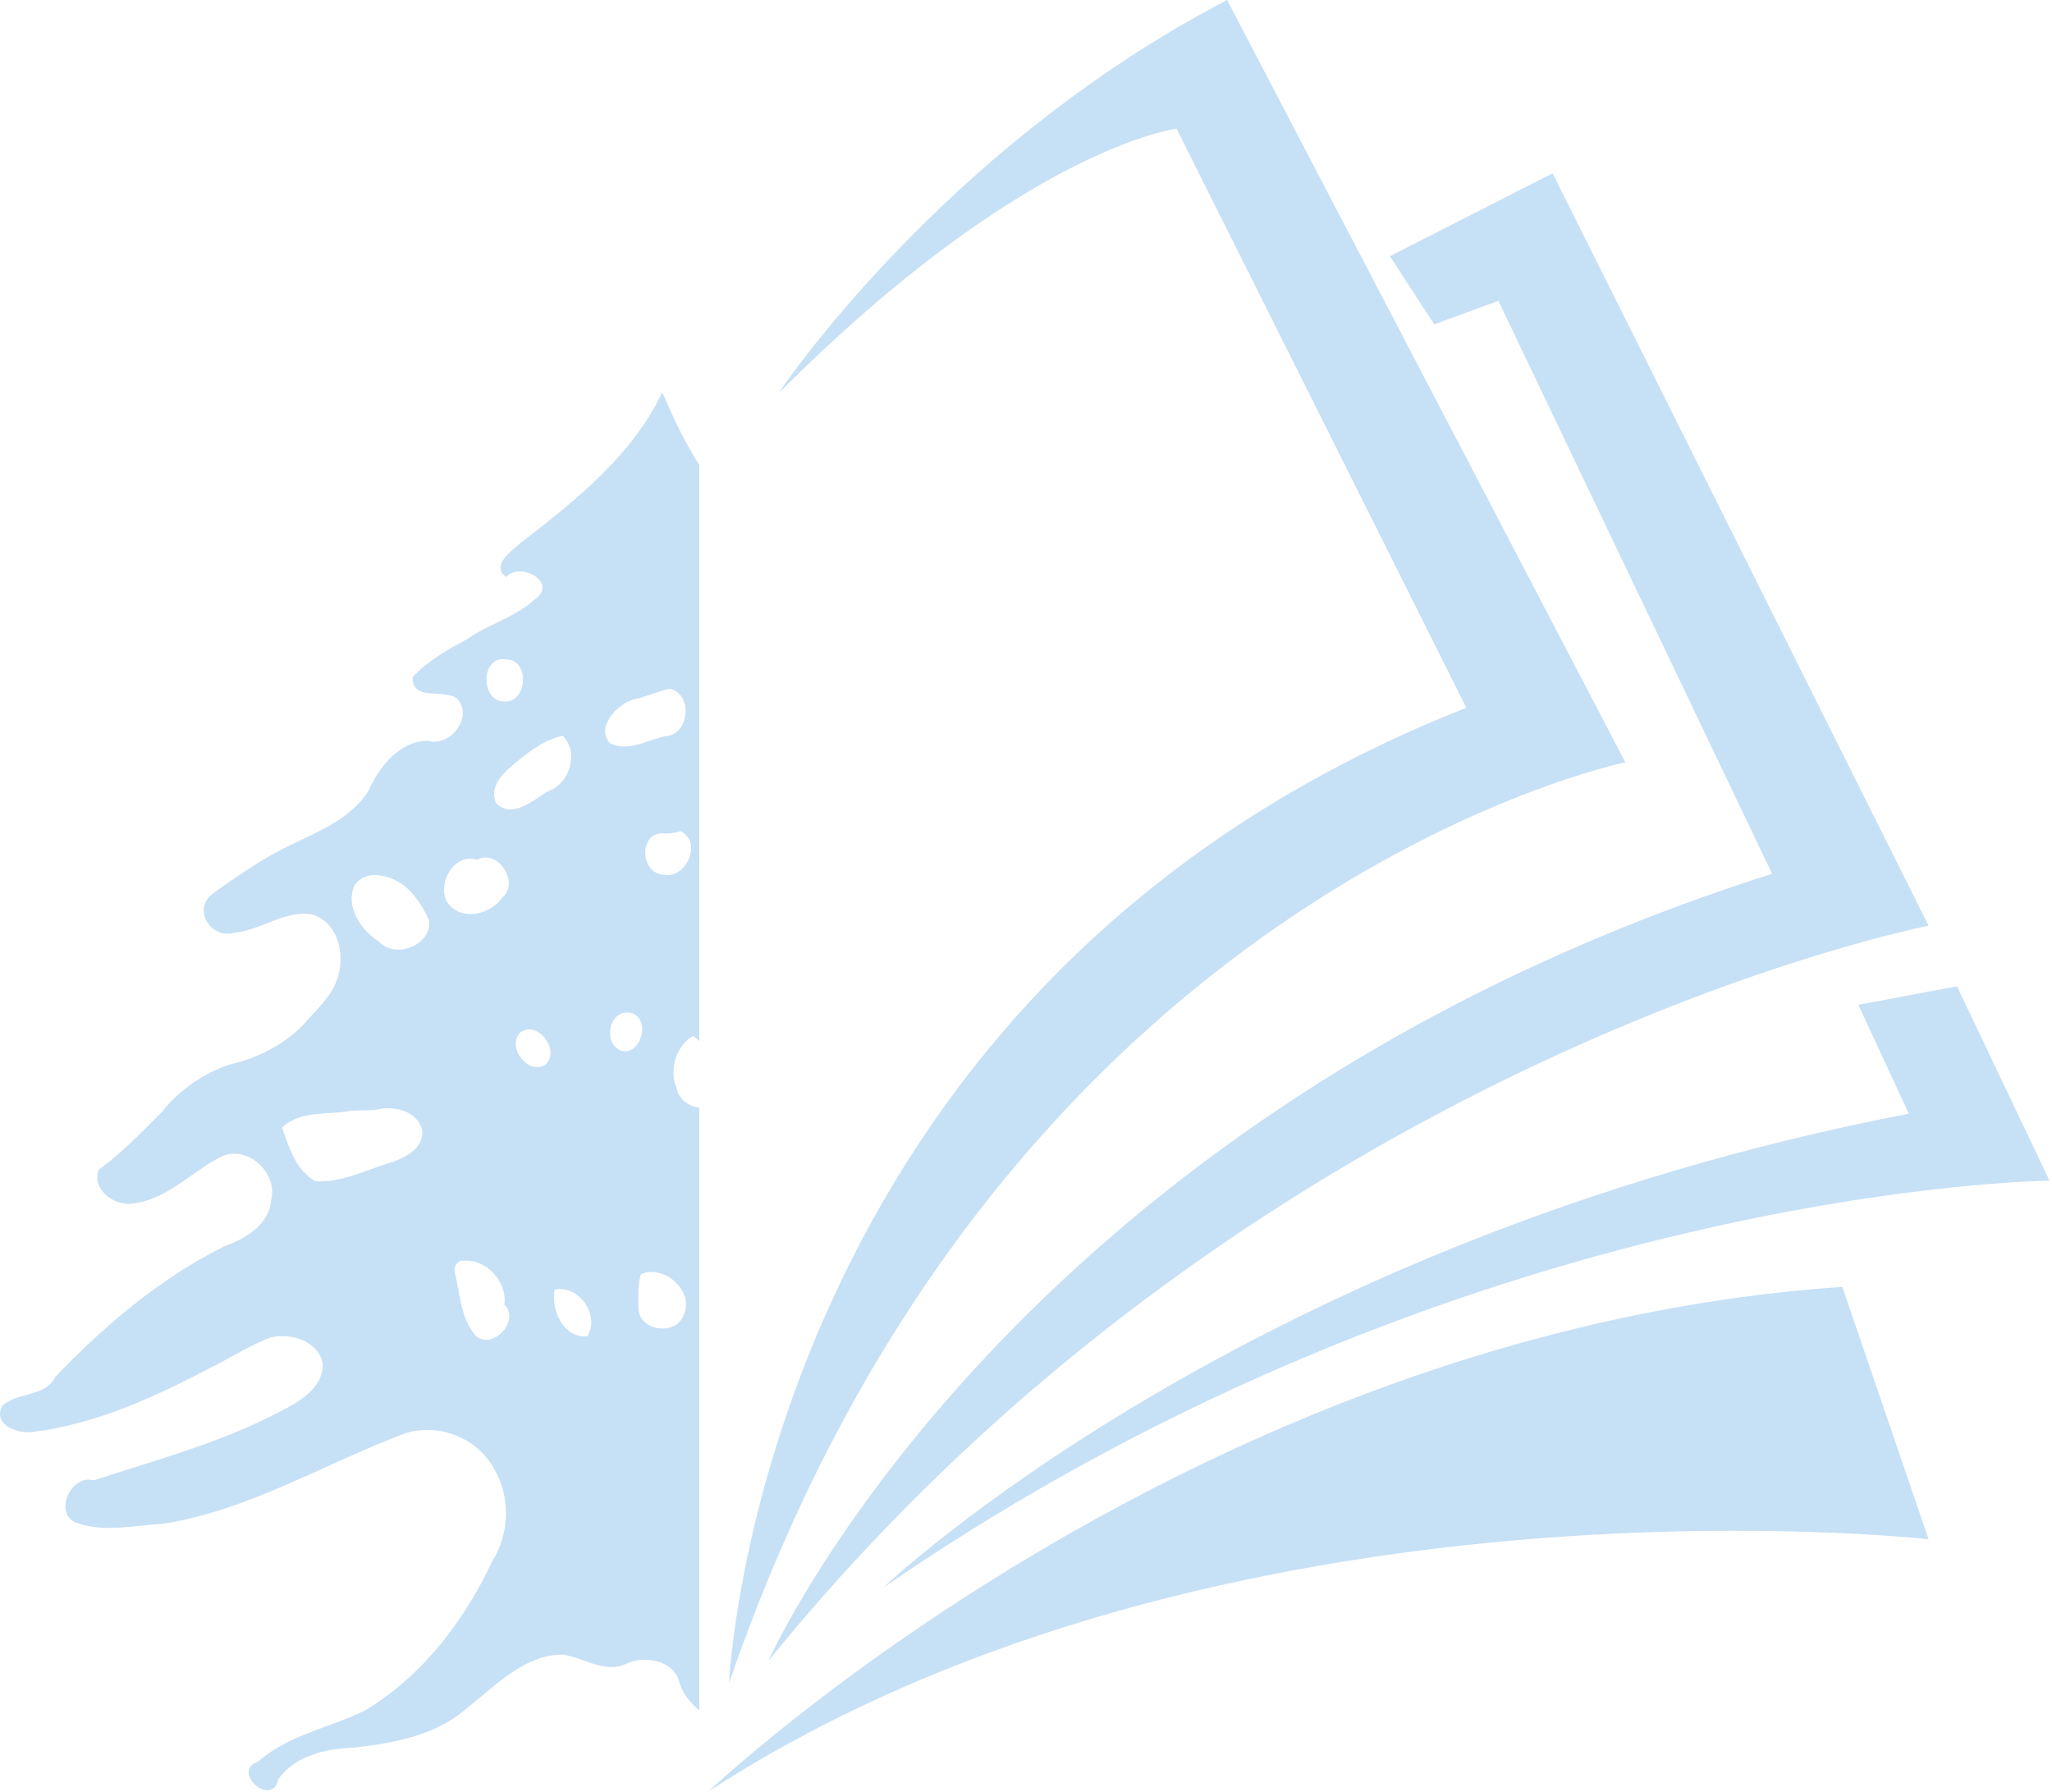
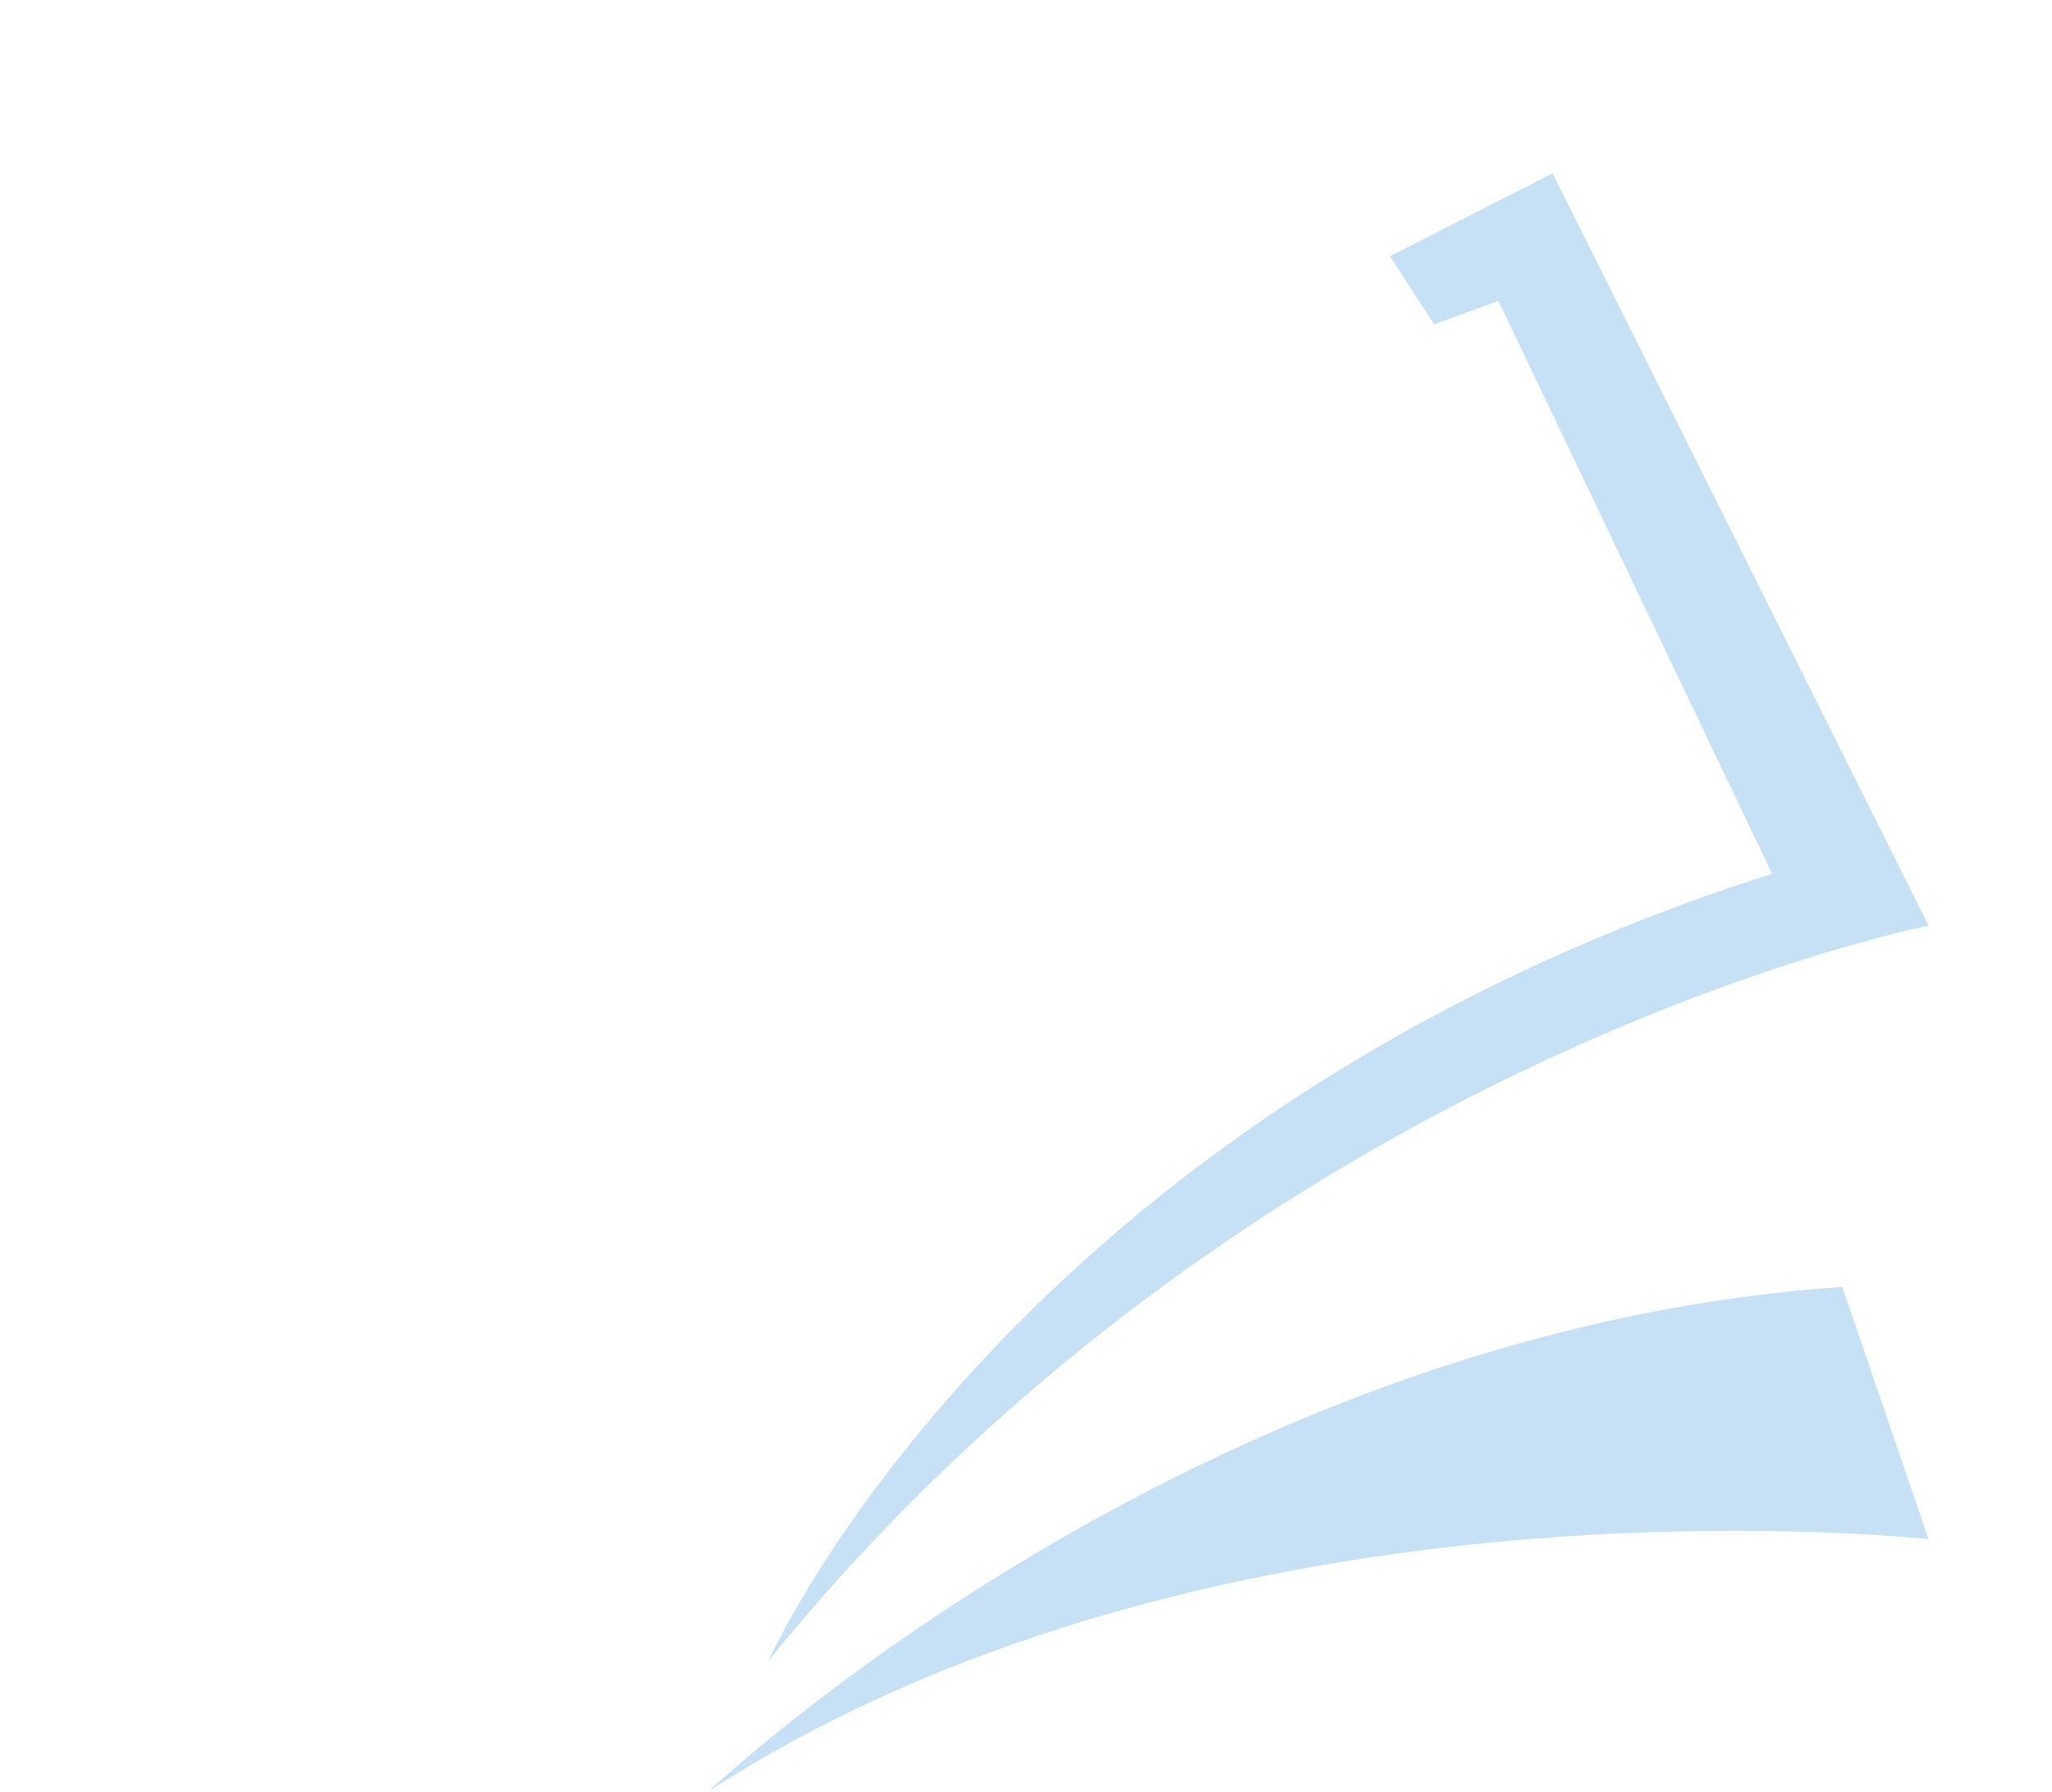
<svg xmlns="http://www.w3.org/2000/svg" width="529" height="462" viewBox="0 0 529 462" fill="none">
  <g opacity="0.4">
-     <path d="M200.652 101.434C200.652 101.434 242.298 38.593 316.34 0L419.004 196.496C419.004 196.496 258.188 229.337 187.955 433.807C187.955 433.807 195.573 254.204 378.011 182.443L303.316 33.168C303.316 33.168 263.919 37.938 200.652 101.434Z" fill="#71B1E8" />
    <path d="M358.313 66.045L400.249 44.673L497.182 238.621C497.182 238.621 324.611 272.117 198.113 428.091C198.113 428.091 260.401 287.736 456.841 225.223L386.282 77.55L369.74 83.594L358.313 66.045Z" fill="#71B1E8" />
-     <path d="M479.079 259.01L504.51 254.24L528.344 304.338C528.344 304.338 378.011 305.613 227.679 409.268C227.679 409.268 321.129 319.958 492.103 287.081L479.079 259.01Z" fill="#71B1E8" />
    <path d="M182.55 461.878C182.55 461.878 307.126 343.223 474.944 331.718L497.182 396.779C497.182 396.779 314.744 376.063 182.513 461.841L182.55 461.878Z" fill="#71B1E8" />
-     <path d="M180.264 285.552C177.471 285.115 174.932 283.331 174.387 280.418C172.465 275.721 174.242 269.641 178.668 267.02C179.248 267.384 179.72 267.894 180.264 268.331V119.784C176.419 113.922 173.517 107.514 170.723 101.106C162.96 117.527 148.34 128.995 134.374 139.845C132.088 141.848 126.356 145.743 130.492 148.729C134.047 144.724 143.769 150.003 138.11 154.299C133.031 159.069 126.03 160.816 120.407 164.748C115.401 167.479 110.358 170.319 106.404 174.469C106.114 180.987 114.457 177.382 117.831 180.076C122.221 184.81 115.981 192.747 110.213 190.926C102.849 191.145 97.734 197.662 94.977 203.888C89.209 212.844 78.289 215.502 69.583 220.599C64.613 223.512 59.788 226.752 55.144 230.138C49.158 234.252 54.382 242.371 60.731 240.369C67.587 239.677 73.754 234.289 80.865 235.818C87.322 238.075 89.1 246.522 86.923 252.42C85.291 257.153 81.336 260.466 78.18 264.18C73.065 269.386 66.354 272.772 59.28 274.374C52.46 276.668 46.293 280.891 41.831 286.535C36.643 291.778 31.455 297.13 25.47 301.499C23.583 306.341 28.916 310.455 33.342 310.31C42.701 309.727 49.195 302.045 57.176 298.076C63.778 295.091 71.578 302.227 69.945 309.144C69.438 315.88 63.161 319.302 57.575 321.378C41.178 329.642 26.921 341.657 14.26 354.91C11.648 360.262 4.465 358.696 0.583 362.41C-1.956 367.143 4.392 369.619 8.165 369.146C24.418 367.18 39.545 360.298 53.911 352.725C59.244 350.177 64.25 346.791 69.8 344.752C75.024 343.478 82.28 345.735 83.223 351.669C83.223 357.968 77.019 361.427 72.086 363.903C56.922 371.913 40.307 376.318 24.127 381.597C18.069 379.886 13.498 390.736 20.137 392.665C27.174 395.068 34.648 393.139 41.831 392.811C64.068 389.389 83.549 377.301 104.336 369.51C112.97 366.67 123.2 370.638 127.445 378.757C131.725 386.003 131.326 395.542 126.828 402.569C119.681 417.897 108.798 432.023 94.251 440.834C85.109 445.385 74.407 447.133 66.572 454.087C59.316 456.489 70.199 466.32 71.796 458.528C76.149 452.557 83.84 450.773 90.805 450.519C101.289 449.39 112.426 447.424 120.552 440.142C127.844 434.462 135.063 426.598 144.967 426.489C150.444 427.144 155.85 431.55 161.436 428.855C166.298 426.635 173.952 427.945 175.222 433.953C176.165 436.865 178.088 439.013 180.264 440.907V285.443V285.552ZM100.201 299.824C93.997 301.753 87.939 304.921 81.264 304.484C76.258 301.608 74.48 295.746 72.702 290.649C77.527 286.098 84.638 287.445 90.623 286.316C92.655 286.207 94.65 286.171 96.682 286.134C101.144 284.824 107.637 286.207 108.834 291.341C109.342 296.147 104.082 298.659 100.201 299.86V299.824ZM97.625 242.663C93.018 239.75 88.955 233.742 91.385 228.208C92.873 225.987 95.847 225.077 98.387 225.769C104.445 226.606 108.399 232.141 110.648 237.383C111.192 243.791 101.76 247.323 97.661 242.663H97.625ZM130.565 169.991C136.877 170.173 135.897 181.569 129.694 180.805C123.672 180.404 124.035 168.753 130.565 169.991ZM115.328 232.65C112.498 227.808 117.069 219.725 123.019 221.618C128.352 218.706 134.047 227.48 129.512 231.34C126.501 235.781 118.774 237.602 115.364 232.65H115.328ZM122.402 344.06C118.593 339.436 118.629 333.174 117.142 327.64C117.069 326.402 117.976 324.8 119.355 324.982C125.341 324.4 130.818 330.334 130.02 336.269C134.337 340.529 126.683 348.502 122.366 344.06H122.402ZM127.916 207.019C125.595 201.812 131.399 197.917 134.809 195.04C137.856 192.674 141.23 190.489 145.039 189.652C149.429 193.875 146.853 201.994 141.411 203.924C137.493 206.108 132.161 211.278 127.88 207.019H127.916ZM140.722 274.338C136.224 277.505 130.419 269.823 134.156 266.11C138.654 262.906 144.459 270.697 140.722 274.338ZM151.388 344.461C145.22 345.007 141.992 337.652 142.971 332.446C149.175 331.026 154.834 339.072 151.388 344.461ZM170.832 225.478C164.665 224.75 164.774 213.9 171.594 214.846C172.864 214.774 174.206 214.737 175.403 214.228C181.316 216.995 176.782 226.898 170.868 225.441L170.832 225.478ZM157.265 191.581C153.492 187.577 158.933 181.642 163.178 180.331C166.406 179.676 169.381 178.22 172.61 177.564C178.813 178.802 177.725 189.652 171.449 189.761C166.842 190.78 161.908 193.948 157.265 191.581ZM160.783 270.988C155.306 269.969 156.575 260.466 162.162 261.012C167.676 261.704 165.898 271.316 160.783 270.988ZM176.056 339.436C173.662 344.533 164.302 342.822 164.592 336.924C164.592 334.084 164.339 331.172 165.245 328.441C171.413 325.747 179.43 333.174 176.056 339.436Z" fill="#71B1E8" />
  </g>
</svg>